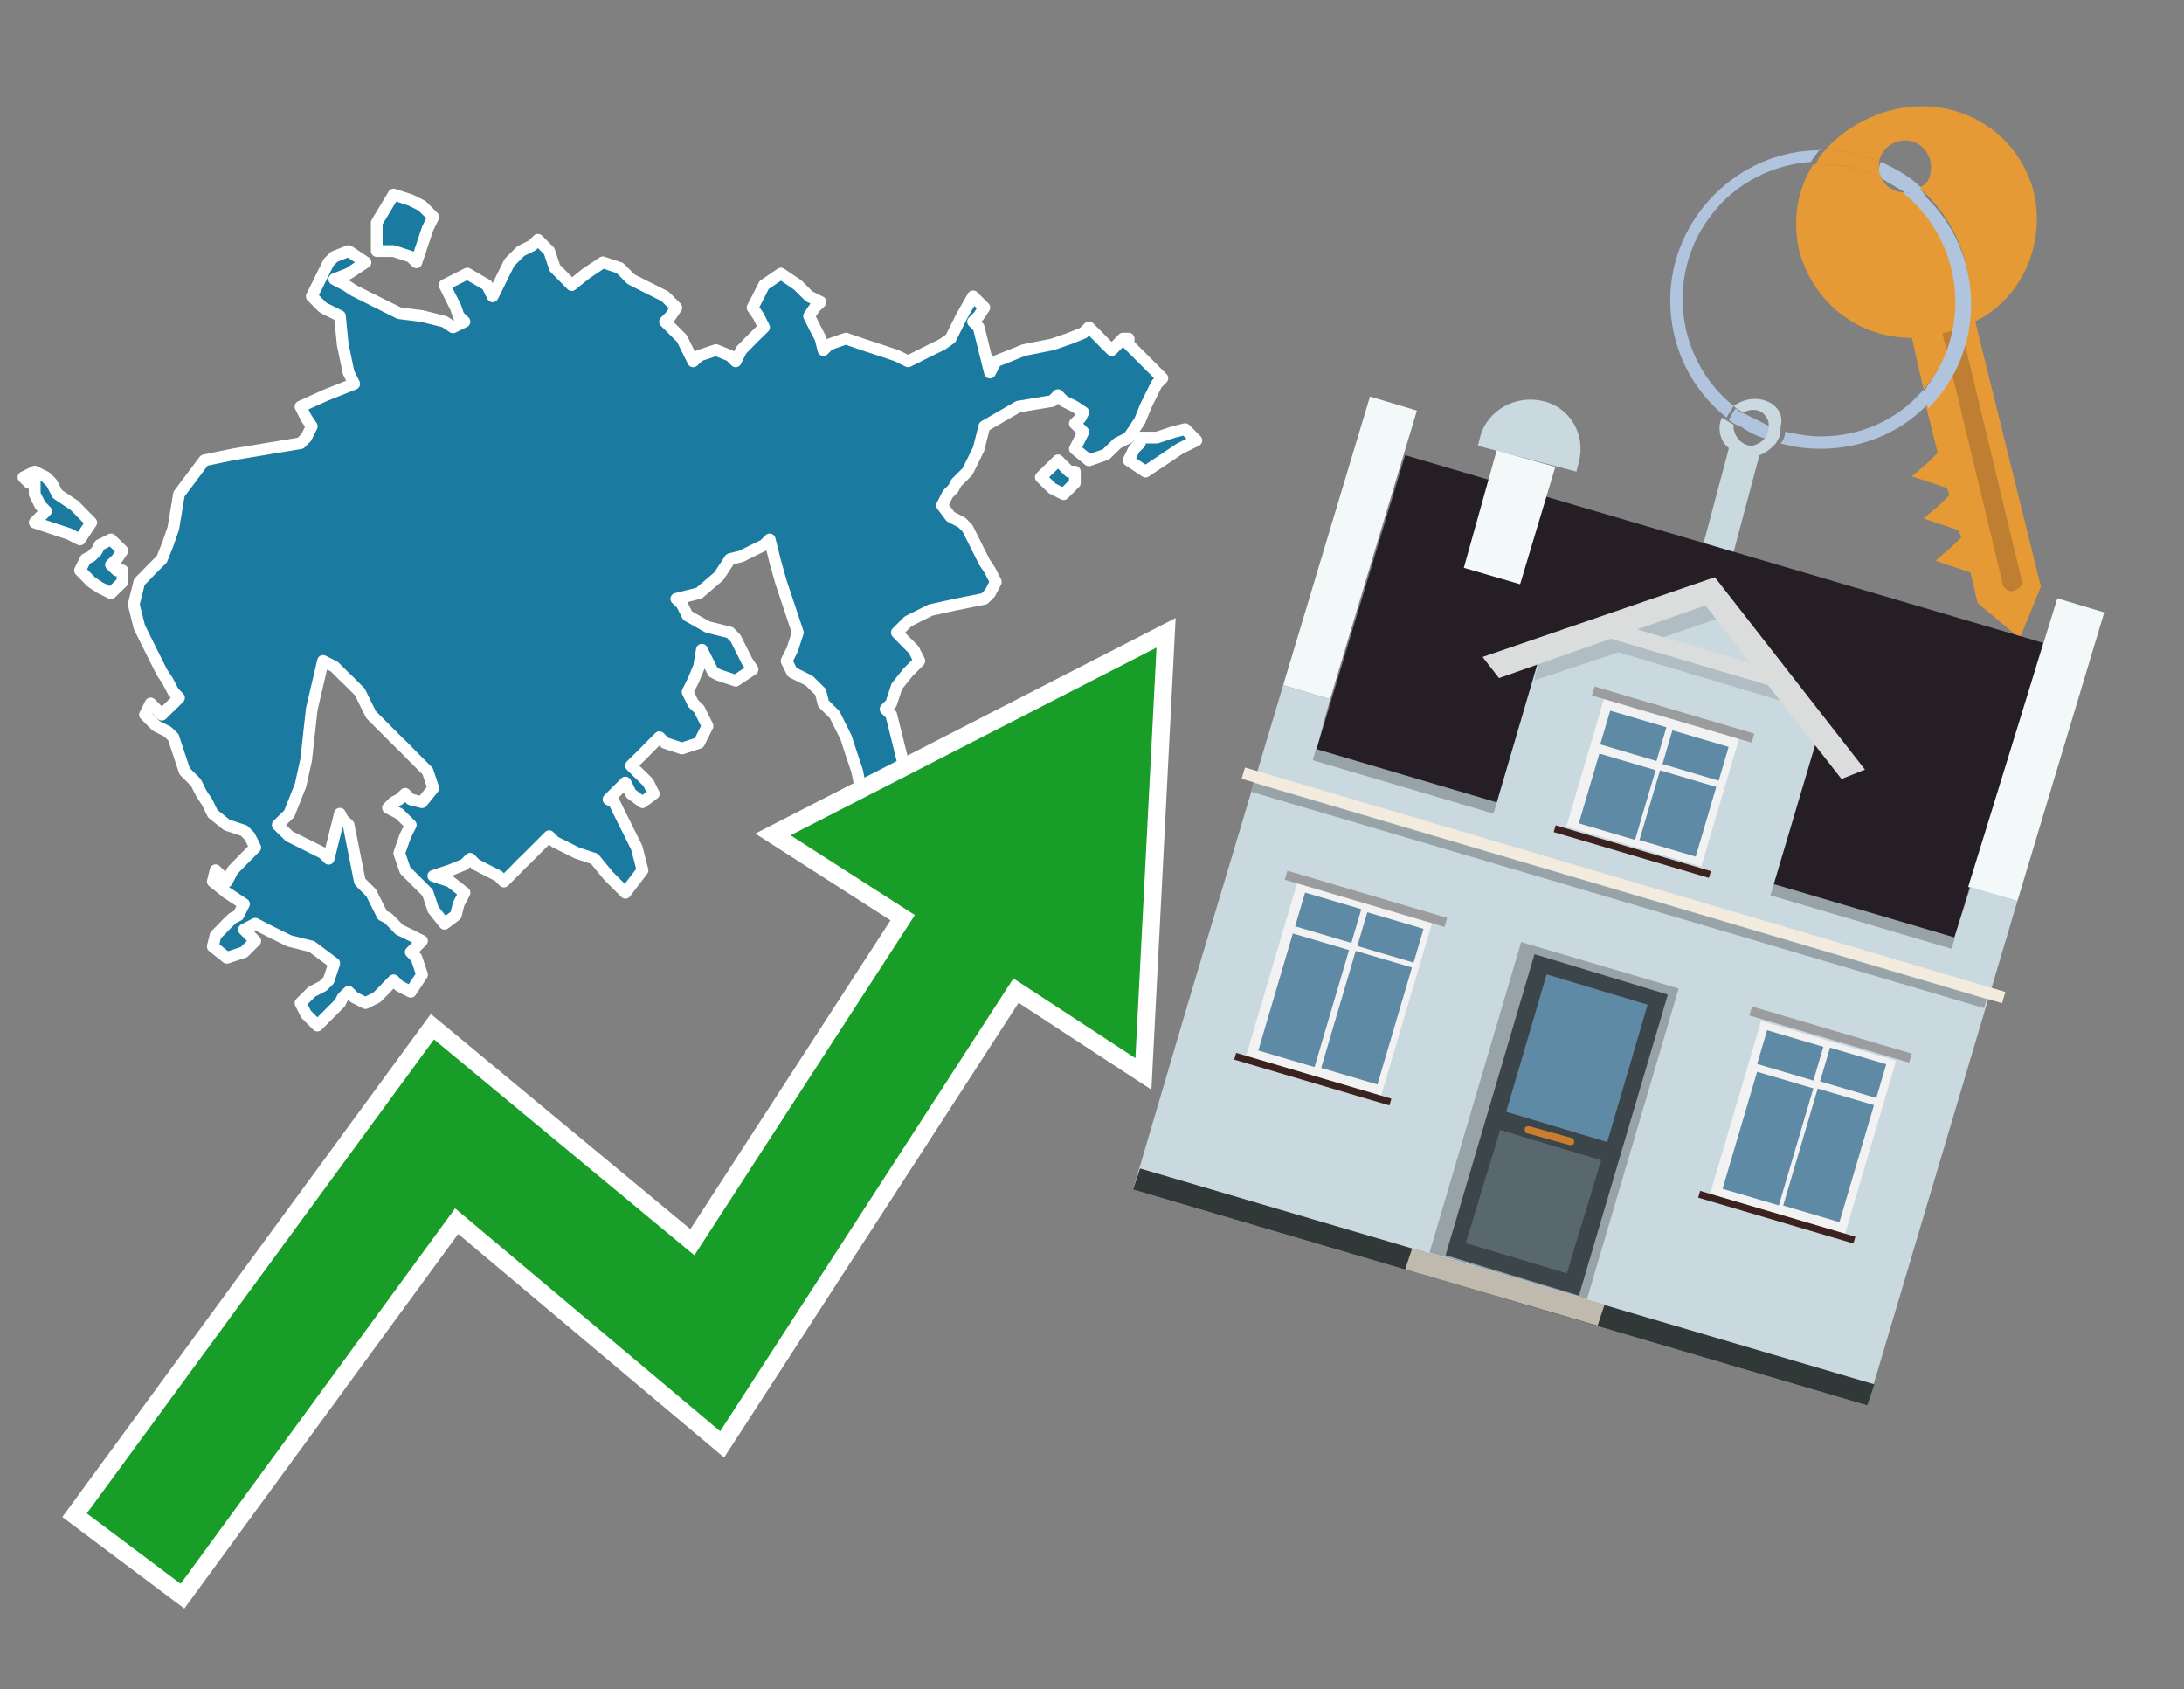
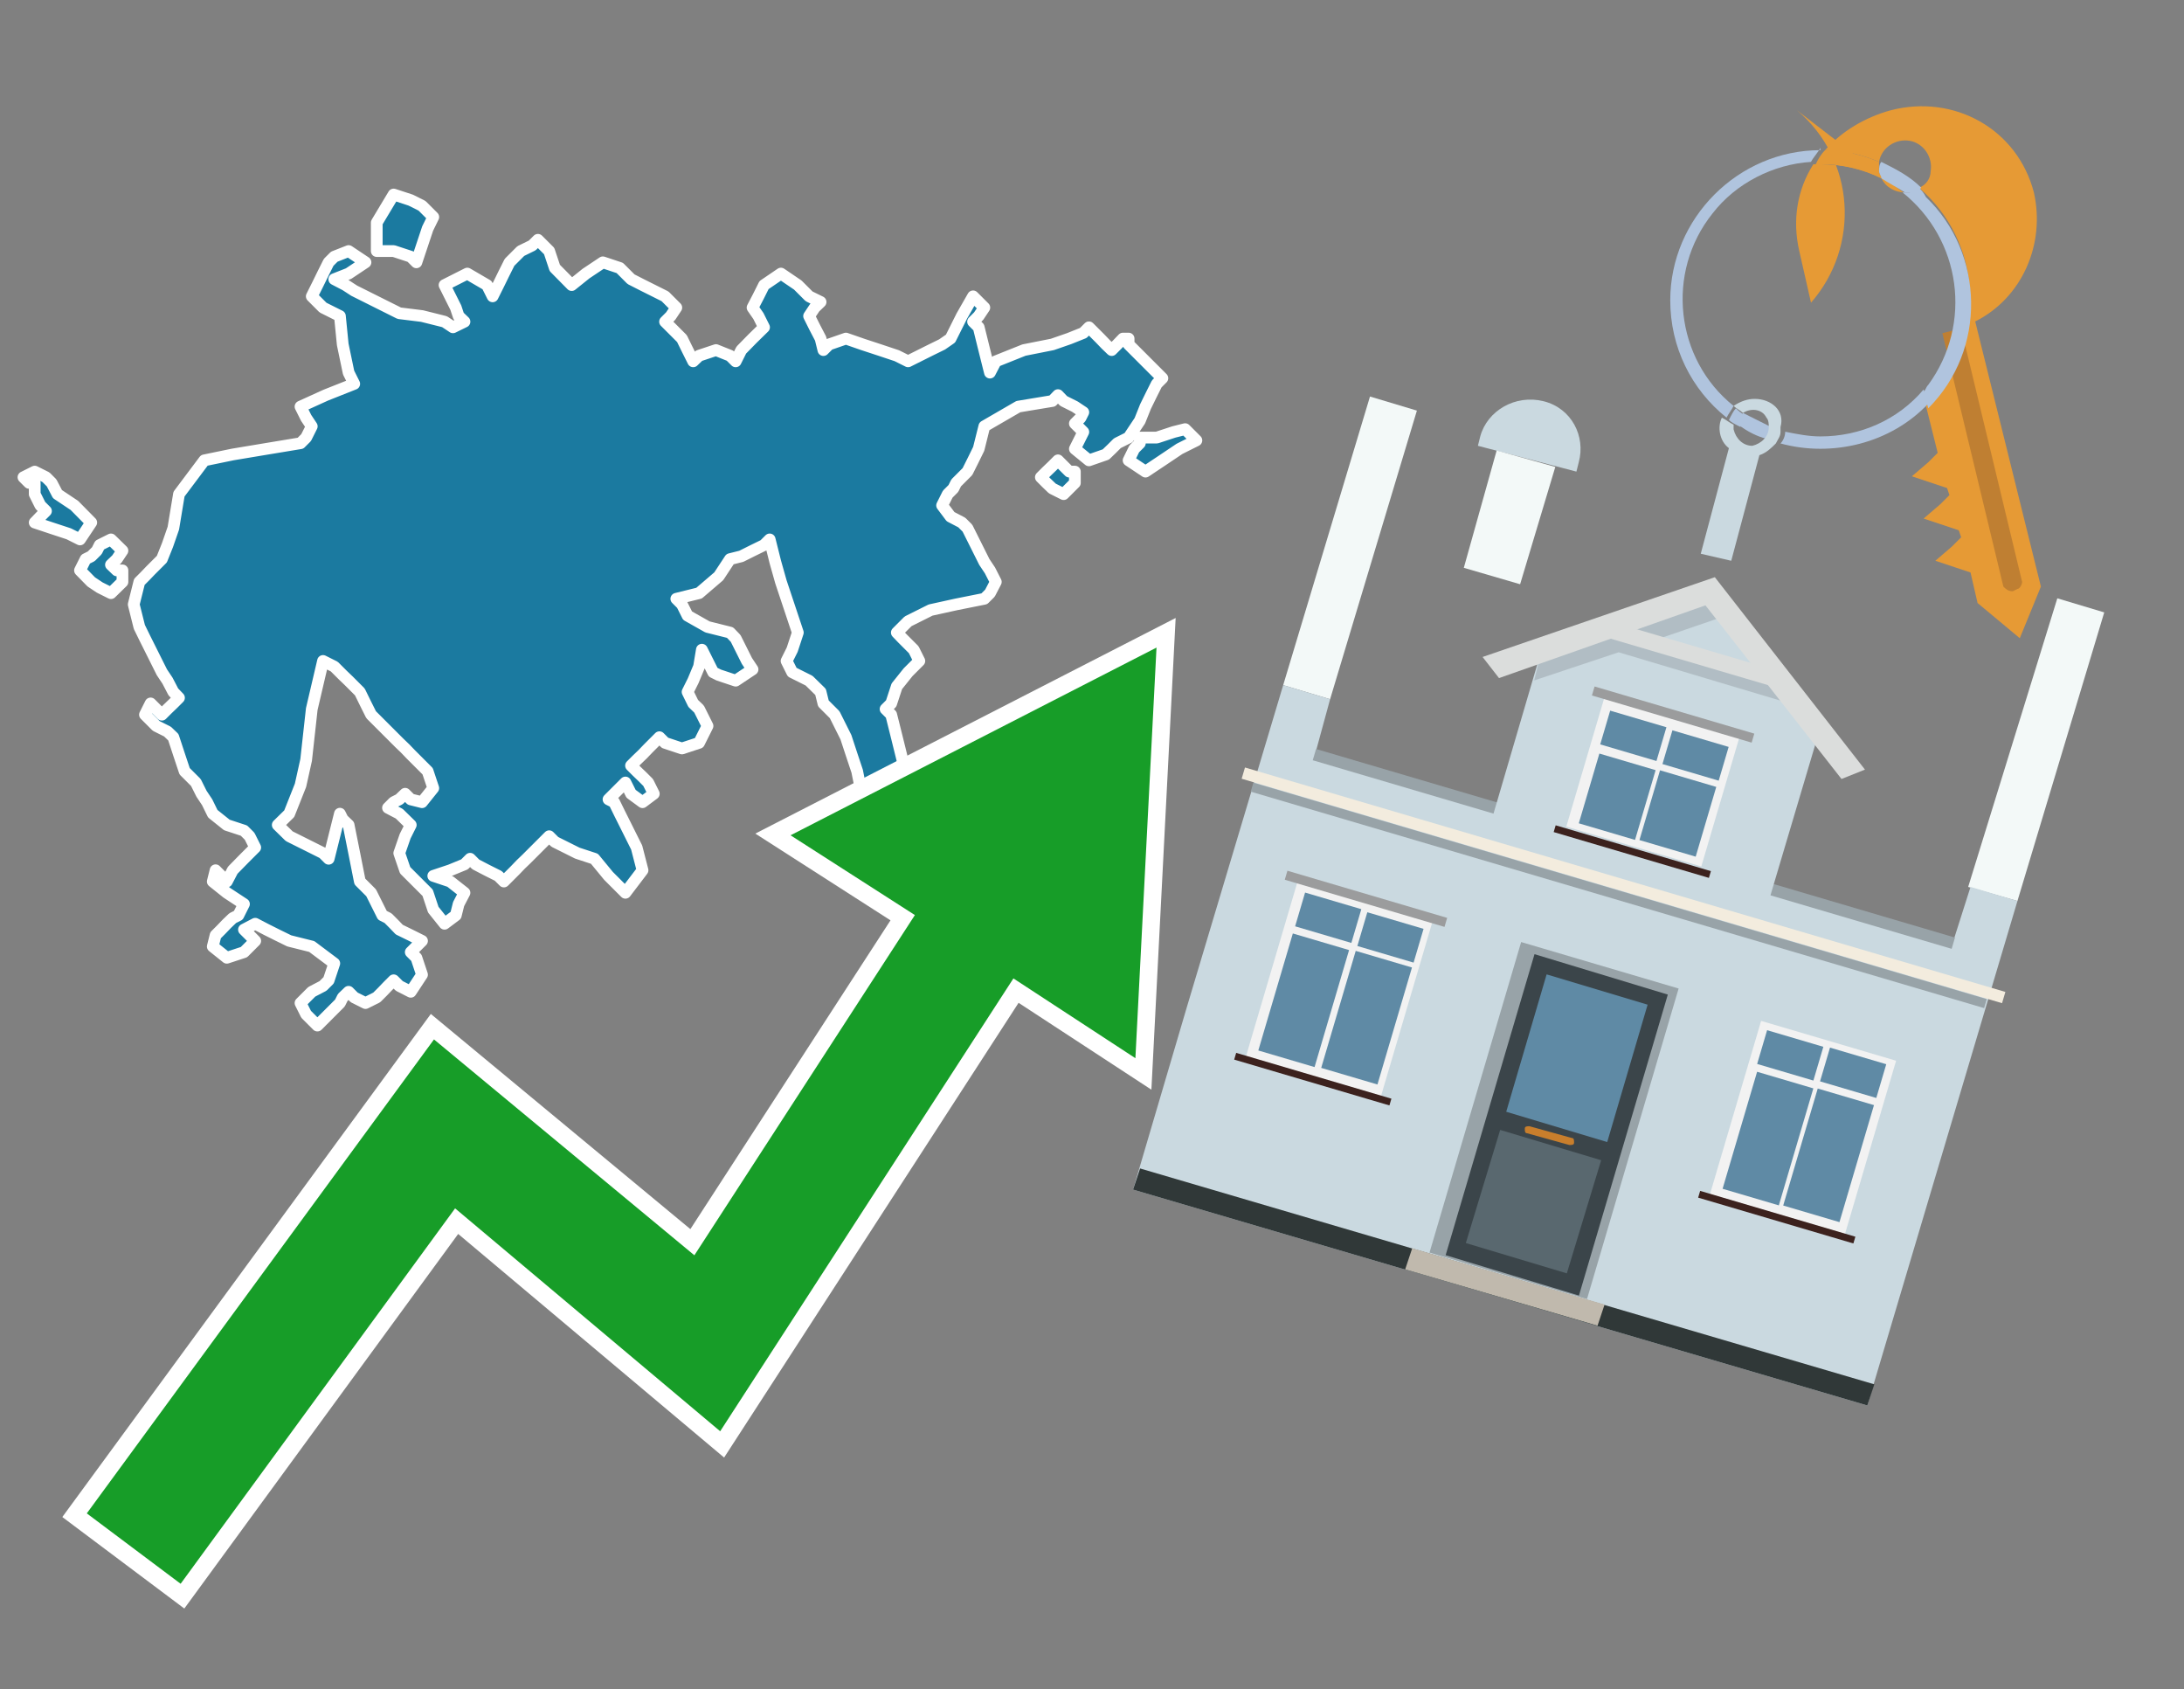
<svg xmlns="http://www.w3.org/2000/svg" version="1.1" id="Text" x="0px" y="0px" width="93.1px" height="72px" viewBox="0 0 93.1 72" style="enable-background:new 0 0 93.1 72;" xml:space="preserve">
  <rect x="0" y="0" width="93.1" height="72" fill="#808080" stroke="none" />
  <style type="text/css">
	.st0{fill:#1B7AA0;stroke:#FFFFFF;stroke-width:0.5;stroke-linejoin:round;}
	.st1{fill:none;stroke:#FFFFFF;stroke-width:1.5;stroke-miterlimit:10;}
	.st2{fill:#179D28;}
	.st3{fill:#E69A35;}
	.st4{fill:#B0C4DE;}
	.st5{fill:#CAD9E0;}
	.st6{fill:#BF7F32;}
	.st7{fill-rule:evenodd;clip-rule:evenodd;fill:#251E24;}
	.st8{fill-rule:evenodd;clip-rule:evenodd;fill:#F3F9F8;}
	.st9{fill-rule:evenodd;clip-rule:evenodd;fill:#CAD9E0;}
	.st10{fill-rule:evenodd;clip-rule:evenodd;fill:#303838;}
	.st11{fill-rule:evenodd;clip-rule:evenodd;fill:#98A3A8;}
	.st12{fill-rule:evenodd;clip-rule:evenodd;fill:#F3ECDE;}
	.st13{fill-rule:evenodd;clip-rule:evenodd;fill:#C0B9AD;}
	.st14{fill:#3B454A;}
	.st15{fill:#5F8AA5;}
	.st16{fill:#59686F;}
	.st17{fill:#C87E2C;}
	.st18{opacity:0.5;fill-rule:evenodd;clip-rule:evenodd;fill:#98A3A8;}
	.st19{fill-rule:evenodd;clip-rule:evenodd;fill:#DBDDDC;}
	.st20{fill-rule:evenodd;clip-rule:evenodd;fill:#F2F2F2;}
	.st21{fill-rule:evenodd;clip-rule:evenodd;fill:#5F8AA5;}
	.st22{fill-rule:evenodd;clip-rule:evenodd;fill:#9B9C9D;}
	.st23{fill-rule:evenodd;clip-rule:evenodd;fill:#3C221E;}
</style>
  <path class="st0" d="M48.11,14.68L48.35,14.92L48.59,15.16L48.83,15.4L49.07,15.64L49.31,15.88L49.55,16.12L49.31,16.36L49.07,16.84L48.83,17.33L48.59,17.93L48.11,18.65L47.63,18.89L47.39,19.13L47.14,19.37L46.42,19.62L45.82,19.13L46.06,18.65L46.18,18.41L46.06,18.29L45.82,18.05L46.06,17.81L46.18,17.57L45.82,17.33L45.34,17.09L45.1,16.84L44.86,17.09L43.41,17.33L41.96,18.17L41.72,19.13L41.48,19.62L41.24,20.1L41.0,20.34L40.76,20.58L40.64,20.82L40.4,21.06L40.16,21.54L40.52,22.02L41.0,22.27L41.24,22.51L41.48,22.99L41.72,23.47L41.96,23.95L42.2,24.31L42.45,24.8L42.2,25.28L41.96,25.52L40.76,25.76L39.67,26.0L39.19,26.24L38.71,26.48L38.47,26.72L38.23,26.96L38.47,27.21L38.71,27.45L38.95,27.69L39.19,28.17L38.71,28.65L38.23,29.25L37.99,29.98L37.75,30.22L37.99,30.46L38.23,31.42L38.47,32.39L38.71,33.11L38.47,33.83L38.23,34.07L37.99,34.19L37.75,34.43L37.99,34.68L38.23,35.16L37.99,35.64L37.75,35.88L37.51,36.12L37.27,36.36L36.54,36.6L35.82,36.36L36.06,36.12L36.3,35.88L36.06,35.64L35.82,35.4L36.3,35.16L36.78,34.07L36.54,32.87L36.3,32.15L36.06,31.42L35.82,30.94L35.58,30.46L35.34,30.22L35.1,29.98L34.98,29.49L34.49,29.01L34.01,28.77L33.77,28.65L33.53,28.17L33.77,27.69L34.01,26.96L33.77,26.24L33.53,25.52L33.29,24.8L33.05,23.95L32.81,22.99L32.57,23.23L32.08,23.47L31.6,23.71L31.12,23.83L30.64,24.56L29.8,25.28L28.83,25.52L29.07,25.76L29.31,26.24L30.16,26.72L31.12,26.96L31.36,27.21L31.6,27.69L31.84,28.17L32.08,28.53L31.36,29.01L30.64,28.77L30.4,28.65L30.16,28.17L29.92,27.69L29.8,28.41L29.55,29.01L29.31,29.49L29.55,29.98L29.8,30.22L29.92,30.46L30.16,30.94L29.92,31.42L29.8,31.66L29.07,31.9L28.35,31.66L28.11,31.42L27.87,31.66L27.63,31.9L27.39,32.15L27.14,32.39L26.9,32.63L27.14,32.87L27.39,33.11L27.63,33.35L27.87,33.83L27.39,34.19L26.9,33.83L26.66,33.35L26.42,33.59L26.18,33.83L25.94,34.07L26.18,34.19L26.42,34.68L26.66,35.16L26.9,35.64L27.14,36.12L27.39,37.09L26.66,38.05L25.94,37.33L25.34,36.6L24.61,36.36L24.13,36.12L23.65,35.88L23.41,35.64L23.17,35.88L22.93,36.12L22.69,36.36L22.45,36.6L22.2,36.84L21.96,37.09L21.72,37.33L21.48,37.57L21.24,37.33L20.76,37.09L20.28,36.84L20.04,36.6L19.8,36.84L19.19,37.09L18.47,37.33L19.19,37.57L19.8,38.05L19.55,38.53L19.43,39.01L18.95,39.37L18.47,38.77L18.23,38.05L17.99,37.81L17.75,37.57L17.51,37.33L17.27,37.09L17.02,36.36L17.27,35.64L17.51,35.16L17.02,34.68L16.54,34.43L16.78,34.19L17.02,34.07L17.27,33.83L17.51,34.07L17.99,34.19L18.47,33.59L18.23,32.87L17.99,32.63L17.75,32.39L17.51,32.15L17.27,31.9L17.02,31.66L16.78,31.42L16.54,31.18L16.3,30.94L16.06,30.7L15.82,30.46L15.58,29.98L15.34,29.49L15.1,29.25L14.86,29.01L14.61,28.77L14.49,28.65L14.25,28.41L13.77,28.17L13.29,30.22L13.05,32.39L12.81,33.47L12.33,34.68L11.84,35.16L12.33,35.64L12.81,35.88L13.29,36.12L13.77,36.36L14.01,36.6L14.25,35.64L14.49,34.68L14.61,34.92L14.86,35.16L15.1,36.36L15.34,37.57L15.58,37.81L15.82,38.05L16.06,38.53L16.3,39.01L16.54,39.13L16.78,39.37L17.02,39.62L17.51,39.86L17.99,40.1L17.75,40.34L17.51,40.58L17.75,40.82L17.99,41.54L17.51,42.27L17.02,42.02L16.78,41.78L16.54,42.02L16.3,42.27L16.06,42.51L15.58,42.75L15.1,42.51L14.86,42.27L14.61,42.51L14.49,42.75L14.25,42.99L14.01,43.23L13.77,43.47L13.53,43.71L13.29,43.47L13.05,43.23L12.81,42.75L13.29,42.27L13.77,42.02L14.01,41.78L14.25,41.06L13.29,40.34L12.33,40.1L11.84,39.86L11.36,39.62L10.88,39.37L10.4,39.62L10.64,39.86L10.88,40.1L10.64,40.34L10.4,40.58L9.67,40.82L9.07,40.34L9.19,39.86L9.43,39.62L9.67,39.37L9.92,39.13L10.16,39.01L10.4,38.53L9.67,38.05L9.07,37.57L9.19,37.09L9.43,37.33L9.67,37.57L9.92,37.09L10.4,36.6L10.88,36.12L10.64,35.64L10.4,35.4L9.67,35.16L9.07,34.68L8.83,34.19L8.59,33.83L8.35,33.35L8.11,33.11L7.87,32.87L7.63,32.15L7.39,31.42L7.14,31.18L6.66,30.94L6.18,30.46L6.42,29.98L6.66,30.22L6.9,30.46L7.14,30.22L7.39,29.98L7.63,29.74L7.39,29.49L7.14,29.01L6.9,28.65L6.66,28.17L6.42,27.69L6.18,27.21L5.94,26.72L5.7,25.76L5.94,24.8L6.18,24.56L6.42,24.31L6.66,24.07L6.9,23.83L7.14,23.23L7.39,22.51L7.63,21.06L8.71,19.62L9.92,19.37L11.36,19.13L12.81,18.89L13.05,18.65L13.29,18.17L13.05,17.81L12.81,17.33L13.89,16.84L15.1,16.36L14.86,15.88L14.61,14.68L14.49,13.47L14.25,13.35L13.77,13.11L13.29,12.63L13.53,12.15L13.77,11.66L14.01,11.18L14.25,10.94L14.86,10.7L15.58,11.18L14.86,11.66L14.25,11.9L14.73,12.15L15.1,12.39L15.58,12.63L16.06,12.87L16.54,13.11L17.02,13.35L17.99,13.47L18.95,13.71L19.31,13.95L19.8,13.71L19.55,13.47L19.43,13.11L19.19,12.63L18.95,12.15L19.92,11.66L20.76,12.15L21.0,12.63L21.24,12.15L21.48,11.66L21.72,11.18L22.2,10.7L22.69,10.46L22.93,10.22L23.17,10.46L23.41,10.7L23.65,11.42L24.37,12.15L24.98,11.66L25.7,11.18L26.42,11.42L26.66,11.66L26.9,11.9L27.39,12.15L27.87,12.39L28.35,12.63L28.83,13.11L28.59,13.47L28.35,13.71L28.59,13.95L28.83,14.19L29.07,14.43L29.31,14.92L29.55,15.4L29.8,15.16L30.52,14.92L31.12,15.16L31.36,15.4L31.6,14.92L32.08,14.43L32.57,13.95L32.33,13.47L32.08,13.11L32.33,12.63L32.57,12.15L33.29,11.66L34.01,12.15L34.49,12.63L34.98,12.87L34.73,13.11L34.49,13.47L34.73,13.95L34.98,14.43L35.1,14.92L35.34,14.68L36.06,14.43L36.78,14.68L37.51,14.92L38.23,15.16L38.71,15.4L39.19,15.16L39.67,14.92L40.16,14.68L40.52,14.43L41.0,13.47L41.48,12.63L41.96,13.11L41.72,13.47L41.48,13.71L41.72,13.95L41.96,14.92L42.2,15.88L42.45,15.4L43.65,14.92L44.86,14.68L45.58,14.43L46.18,14.19L46.42,13.95L46.66,14.19L46.9,14.43L47.14,14.68L47.39,14.92L47.63,14.68L47.87,14.43L48.11,14.43ZM5.22,24.8L4.73,25.28L4.25,25.04L3.89,24.8L3.41,24.31L3.65,23.83L3.89,23.71L4.13,23.47L4.25,23.23L4.73,22.99L5.22,23.47L4.98,23.83L4.73,24.07L4.98,24.31L5.22,24.31ZM1.24,20.58L1.0,20.34L1.48,20.1L1.96,20.34L2.2,20.58L2.45,21.06L3.17,21.54L3.89,22.27L3.41,22.99L2.93,22.75L2.2,22.51L1.48,22.27L1.72,22.02L1.96,21.78L1.72,21.54L1.48,21.06L1.48,20.58ZM16.06,9.49L16.78,8.29L17.51,8.53L17.99,8.77L18.47,9.25L18.23,9.74L17.99,10.46L17.75,11.18L17.51,10.94L16.78,10.7L16.06,10.7ZM45.82,20.58L45.34,21.06L44.86,20.82L44.61,20.58L44.37,20.34L44.61,20.1L44.86,19.86L45.1,19.62L45.34,19.86L45.58,20.1L45.82,20.1ZM49.31,18.65L50.04,18.41L50.52,18.29L51.0,18.77L50.28,19.13L49.55,19.62L48.83,20.1L48.11,19.62L48.35,19.13L48.59,18.89L48.59,18.65Z" />
  <polygon class="st1" points="49.3,27.6 33.7,35.6 39,39 29.6,53.5 18.5,44.3 3.7,64.5 7.7,67.5 19.4,51.5 30.7,61 43.2,41.7   48.4,45.1 " />
  <polygon class="st2" points="49.3,27.6 33.7,35.6 39,39 29.6,53.5 18.5,44.3 3.7,64.5 7.7,67.5 19.4,51.5 30.7,61 43.2,41.7   48.4,45.1 " />
  <path class="st3" d="M80.2,7.6c0-0.1-0.1-0.2-0.1-0.3c0-0.1,0-0.3,0-0.4c-0.7-0.3-1.5-0.5-2.3-0.5c-0.2,0.2-0.3,0.4-0.4,0.6  c0.1,0,0.2,0,0.3,0C78.5,7,79.4,7.2,80.2,7.6z" />
  <path class="st4" d="M77.6,6.4c-3.5,0-6.4,2.9-6.4,6.4c0,2,0.9,3.8,2.4,5c0.1-0.2,0.2-0.3,0.3-0.5c-2.5-2-2.9-5.7-0.9-8.2  c1-1.3,2.6-2.1,4.2-2.2c0.1-0.2,0.3-0.4,0.4-0.6V6.4z" />
  <path class="st3" d="M84.2,13.7c2-1,3-3.3,2.5-5.5C86,5.5,83.3,4,80.6,4.7c-1.1,0.3-2.1,0.9-2.8,1.7c0.8,0,1.6,0.2,2.3,0.5  c0.1-0.6,0.7-1,1.3-0.9c0.6,0.1,1,0.7,0.9,1.3c0,0.3-0.2,0.6-0.5,0.7c2.7,2.3,2.9,6.4,0.6,9c-0.1,0.1-0.2,0.2-0.3,0.3l0.5,2  l-0.4,0.4l-0.7,0.6l0.9,0.3l0.6,0.2l0.1,0.3l-0.4,0.4L82,22.1l0.9,0.3l0.6,0.2l0.1,0.3l-0.4,0.4l-0.7,0.6l0.9,0.3l0.6,0.2l0.3,1.3  l1.8,1.5L87,25L84.2,13.7z" />
-   <path class="st3" d="M81.2,8.2c-0.4,0-0.8-0.2-1-0.6C79.4,7.2,78.5,7,77.6,7c-0.1,0-0.2,0-0.3,0c-0.7,1.1-0.9,2.4-0.6,3.7  c0.6,2.2,2.5,3.7,4.8,3.7l0.5,2.2c2.1-2.4,1.9-6.1-0.6-8.2C81.3,8.3,81.2,8.3,81.2,8.2z" />
+   <path class="st3" d="M81.2,8.2c-0.4,0-0.8-0.2-1-0.6C79.4,7.2,78.5,7,77.6,7c-0.1,0-0.2,0-0.3,0c-0.7,1.1-0.9,2.4-0.6,3.7  l0.5,2.2c2.1-2.4,1.9-6.1-0.6-8.2C81.3,8.3,81.2,8.3,81.2,8.2z" />
  <path class="st4" d="M74.1,18.1c0.4,0.3,0.8,0.5,1.2,0.6c0.1-0.1,0.2-0.3,0.2-0.5l0,0c-0.4-0.2-0.8-0.4-1.2-0.6  C74.2,17.8,74.1,17.9,74.1,18.1z" />
  <path class="st4" d="M74.4,17.7c-0.2-0.1-0.3-0.2-0.4-0.3c-0.1,0.1-0.2,0.3-0.3,0.5c0.1,0.1,0.3,0.2,0.5,0.3  C74.1,17.9,74.2,17.8,74.4,17.7z" />
  <path class="st5" d="M74.8,17c-0.3,0-0.6,0.1-0.9,0.3c0.1,0.1,0.3,0.2,0.4,0.3c0.3-0.2,0.8-0.2,1,0.2c0.1,0.1,0.1,0.3,0.1,0.4l0,0  c0,0.4-0.3,0.7-0.7,0.8c-0.4,0-0.7-0.3-0.8-0.7c0,0,0,0,0-0.1v-0.1c-0.2-0.1-0.3-0.2-0.5-0.3c-0.2,0.4-0.1,1,0.3,1.3l-1.2,4.5  l1.3,0.3l1.2-4.5c0.3-0.1,0.5-0.3,0.7-0.5c0.1-0.2,0.2-0.3,0.2-0.5c0-0.1,0-0.1,0-0.2C76.1,17.5,75.5,17,74.8,17z" />
  <path class="st6" d="M86,25.1l-0.2,0.1c-0.2,0-0.3-0.1-0.4-0.2l0,0l-2.6-10.8l0.8-0.2l2.6,10.8C86.2,24.9,86.1,25.1,86,25.1L86,25.1  z" />
  <path class="st4" d="M80.1,7.3c0,0.1,0.1,0.2,0.1,0.3c0.3,0.2,0.7,0.4,1,0.6c0.1,0,0.2,0,0.3,0c0.1,0,0.3-0.1,0.4-0.2  c-0.5-0.5-1.1-0.8-1.7-1.1C80.1,7,80.1,7.2,80.1,7.3z" />
  <path class="st4" d="M77.6,18.6c-0.5,0-1-0.1-1.5-0.2c0,0.2-0.1,0.4-0.2,0.5c2.2,0.6,4.7,0,6.3-1.7L82,16.6  C80.9,17.9,79.3,18.6,77.6,18.6z" />
  <path class="st4" d="M81.8,8c-0.1,0.1-0.2,0.1-0.4,0.2c-0.1,0-0.2,0-0.3,0c2.5,2,3,5.6,1.1,8.2c-0.1,0.1-0.1,0.2-0.2,0.3l0.2,0.7  c2.5-2.5,2.4-6.6-0.1-9C82,8.2,81.9,8.1,81.8,8L81.8,8z" />
  <g>
-     <polygon class="st7" points="56.1,32 83.3,40 87.1,27.4 59.9,19.4 56.1,32  " />
    <polygon class="st8" points="54.7,29.2 56.7,29.8 60.4,17.5 58.4,16.9 54.7,29.2  " />
    <polygon class="st8" points="83.9,37.8 86,38.4 89.7,26.1 87.7,25.5 83.9,37.8  " />
    <polygon class="st9" points="50.6,42.9 54.7,29.2 56.7,29.8 56.1,32 83.3,40 84,37.8 86,38.4 79.6,59.9 48.3,50.7  " />
    <polygon class="st10" points="48.3,50.7 48.6,49.8 79.9,59 79.6,59.9 48.3,50.7  " />
    <rect x="55.4" y="36" transform="matrix(-0.959 -0.283 0.283 -0.959 126.136 90.641)" class="st11" width="28.4" height="0.5" />
    <path class="st9" d="M67.3,19.7l-0.1,0.4L63,19l0.1-0.4c0.3-1.1,1.5-1.8,2.7-1.5l0,0C67,17.4,67.6,18.6,67.3,19.7z" />
    <rect x="52.3" y="37.5" transform="matrix(0.959 0.283 -0.283 0.959 13.528 -18.053)" class="st12" width="33.8" height="0.5" />
    <rect x="52.7" y="38" transform="matrix(0.959 0.283 -0.283 0.959 13.644 -18)" class="st11" width="32.6" height="0.4" />
    <polygon class="st8" points="63.8,19.2 66.3,19.9 64.8,24.9 62.4,24.2 63.8,19.2  " />
    <g>
      <polygon class="st13" points="59.9,54.1 60.2,53.2 68.4,55.6 68.1,56.5 59.9,54.1   " />
      <g>
        <rect x="62.7" y="40.9" transform="matrix(-0.959 -0.283 0.283 -0.959 116.206 112.332)" class="st11" width="7" height="13.8" />
        <g transform="matrix( 0.861, 0, 0, 0.861, 2148,666.7) ">
          <g>
            <g>
              <g id="Symbol_9_0_Layer2_0_MEMBER_8_MEMBER_12_MEMBER_0_FILL_00000093138799685286719200000007935211885926770846_">
                <path class="st14" d="M-2412.2-725.1l-6.6-2l-4.4,14.9l6.6,2L-2412.2-725.1z" />
              </g>
            </g>
          </g>
        </g>
        <g transform="matrix( 0.861, 0, 0, 0.861, 2148,666.7) ">
          <g>
            <g id="Symbol_9_0_Layer2_0_MEMBER_8_MEMBER_12_MEMBER_1_MEMBER_1_FILL_98_">
              <path class="st15" d="M-2418.2-726.1l-2,6.8l5,1.5l2-6.8L-2418.2-726.1z" />
            </g>
          </g>
        </g>
        <g transform="matrix( 0.861, 0, 0, 0.861, 2148,666.7) ">
          <g>
            <g id="Symbol_9_0_Layer2_0_MEMBER_8_MEMBER_12_MEMBER_1_MEMBER_1_FILL_97_">
              <path class="st16" d="M-2420.5-718.4l-1.7,5.6l5,1.5l1.7-5.6L-2420.5-718.4z" />
            </g>
          </g>
        </g>
        <path class="st17" d="M67,48.5L65.2,48c-0.1,0-0.2,0-0.2,0.1l0,0c0,0.1,0,0.2,0.1,0.2l1.8,0.5c0.1,0,0.2,0,0.2-0.1l0,0     C67.1,48.6,67.1,48.5,67,48.5z" />
      </g>
    </g>
    <polygon class="st9" points="63.6,34.9 75.4,38.4 77.6,31 72.9,25.2 65.8,27.4  " />
    <path class="st18" d="M65.7,27.8l1.5-0.5l0,0l0,0l5.8-2l0.4,1l-3.2,1.1c2.1,0.6,5.8,1.7,5.9,1.7l0.6,1l-7.7-2.3L65.4,29L65.7,27.8z   " />
    <polygon class="st19" points="63.2,28 73.1,24.6 73.1,24.6 73.1,24.6 79.5,32.8 78.5,33.2 72.7,25.8 63.9,28.9  " />
    <rect x="68.2" y="27.5" transform="matrix(-0.959 -0.283 0.283 -0.959 133.162 74.924)" class="st19" width="7.5" height="0.7" />
    <g>
      <rect x="73.9" y="44.1" transform="matrix(-0.959 -0.283 0.283 -0.959 137.038 115.798)" class="st20" width="6" height="7.7" />
      <g>
        <g>
          <rect x="72.7" y="47.3" transform="matrix(0.283 -0.959 0.959 0.283 7.496 106.999)" class="st21" width="5.2" height="2.5" />
        </g>
        <g>
          <rect x="75.6" y="43.7" transform="matrix(0.283 -0.959 0.959 0.283 11.601 105.479)" class="st21" width="1.5" height="2.5" />
        </g>
      </g>
      <g>
        <g>
          <rect x="75.4" y="48" transform="matrix(0.283 -0.959 0.959 0.283 8.645 110.104)" class="st21" width="5.2" height="2.5" />
        </g>
        <g>
          <rect x="78.3" y="44.5" transform="matrix(0.283 -0.959 0.959 0.283 12.751 108.584)" class="st21" width="1.5" height="2.5" />
        </g>
      </g>
-       <rect x="74.5" y="43.9" transform="matrix(-0.959 -0.283 0.283 -0.959 140.405 108.473)" class="st22" width="7.1" height="0.4" />
      <rect x="72.3" y="51.7" transform="matrix(-0.959 -0.283 0.283 -0.959 133.711 123.037)" class="st23" width="6.9" height="0.3" />
    </g>
    <g>
      <rect x="54.2" y="38.3" transform="matrix(-0.959 -0.283 0.283 -0.959 100.01 98.778)" class="st20" width="6" height="7.7" />
      <g>
        <g>
          <rect x="53" y="41.4" transform="matrix(0.283 -0.959 0.959 0.283 -1.062 83.882)" class="st21" width="5.2" height="2.5" />
        </g>
        <g>
          <rect x="55.9" y="37.9" transform="matrix(0.283 -0.959 0.959 0.283 3.043 82.362)" class="st21" width="1.5" height="2.5" />
        </g>
      </g>
      <g>
        <g>
          <rect x="55.7" y="42.2" transform="matrix(0.283 -0.959 0.959 0.283 8.761857e-02 86.987)" class="st21" width="5.2" height="2.5" />
        </g>
        <g>
          <rect x="58.5" y="38.7" transform="matrix(0.283 -0.959 0.959 0.283 4.193 85.468)" class="st21" width="1.5" height="2.5" />
        </g>
      </g>
      <rect x="54.8" y="38" transform="matrix(-0.959 -0.283 0.283 -0.959 103.376 91.454)" class="st22" width="7.1" height="0.4" />
      <rect x="52.6" y="45.9" transform="matrix(-0.959 -0.283 0.283 -0.959 96.682 106.017)" class="st23" width="6.9" height="0.3" />
    </g>
    <g>
      <rect x="67.5" y="30.6" transform="matrix(-0.959 -0.283 0.283 -0.959 128.596 85.376)" class="st20" width="6" height="5.7" />
      <g>
        <g>
          <rect x="67.3" y="32.7" transform="matrix(0.283 -0.959 0.959 0.283 16.896 90.376)" class="st21" width="3.1" height="2.5" />
        </g>
        <g>
          <rect x="68.9" y="30.1" transform="matrix(0.283 -0.959 0.959 0.283 19.85 89.283)" class="st21" width="1.5" height="2.5" />
        </g>
      </g>
      <g>
        <g>
          <rect x="70" y="33.4" transform="matrix(0.283 -0.959 0.959 0.283 18.046 93.481)" class="st21" width="3.1" height="2.5" />
        </g>
        <g>
          <rect x="71.5" y="30.9" transform="matrix(0.283 -0.959 0.959 0.283 21 92.388)" class="st21" width="1.5" height="2.5" />
        </g>
      </g>
      <rect x="67.8" y="30.3" transform="matrix(-0.959 -0.283 0.283 -0.959 131.115 79.896)" class="st22" width="7.1" height="0.4" />
      <rect x="66.2" y="36.1" transform="matrix(-0.959 -0.283 0.283 -0.959 126.117 90.77)" class="st23" width="6.9" height="0.3" />
    </g>
  </g>
</svg>